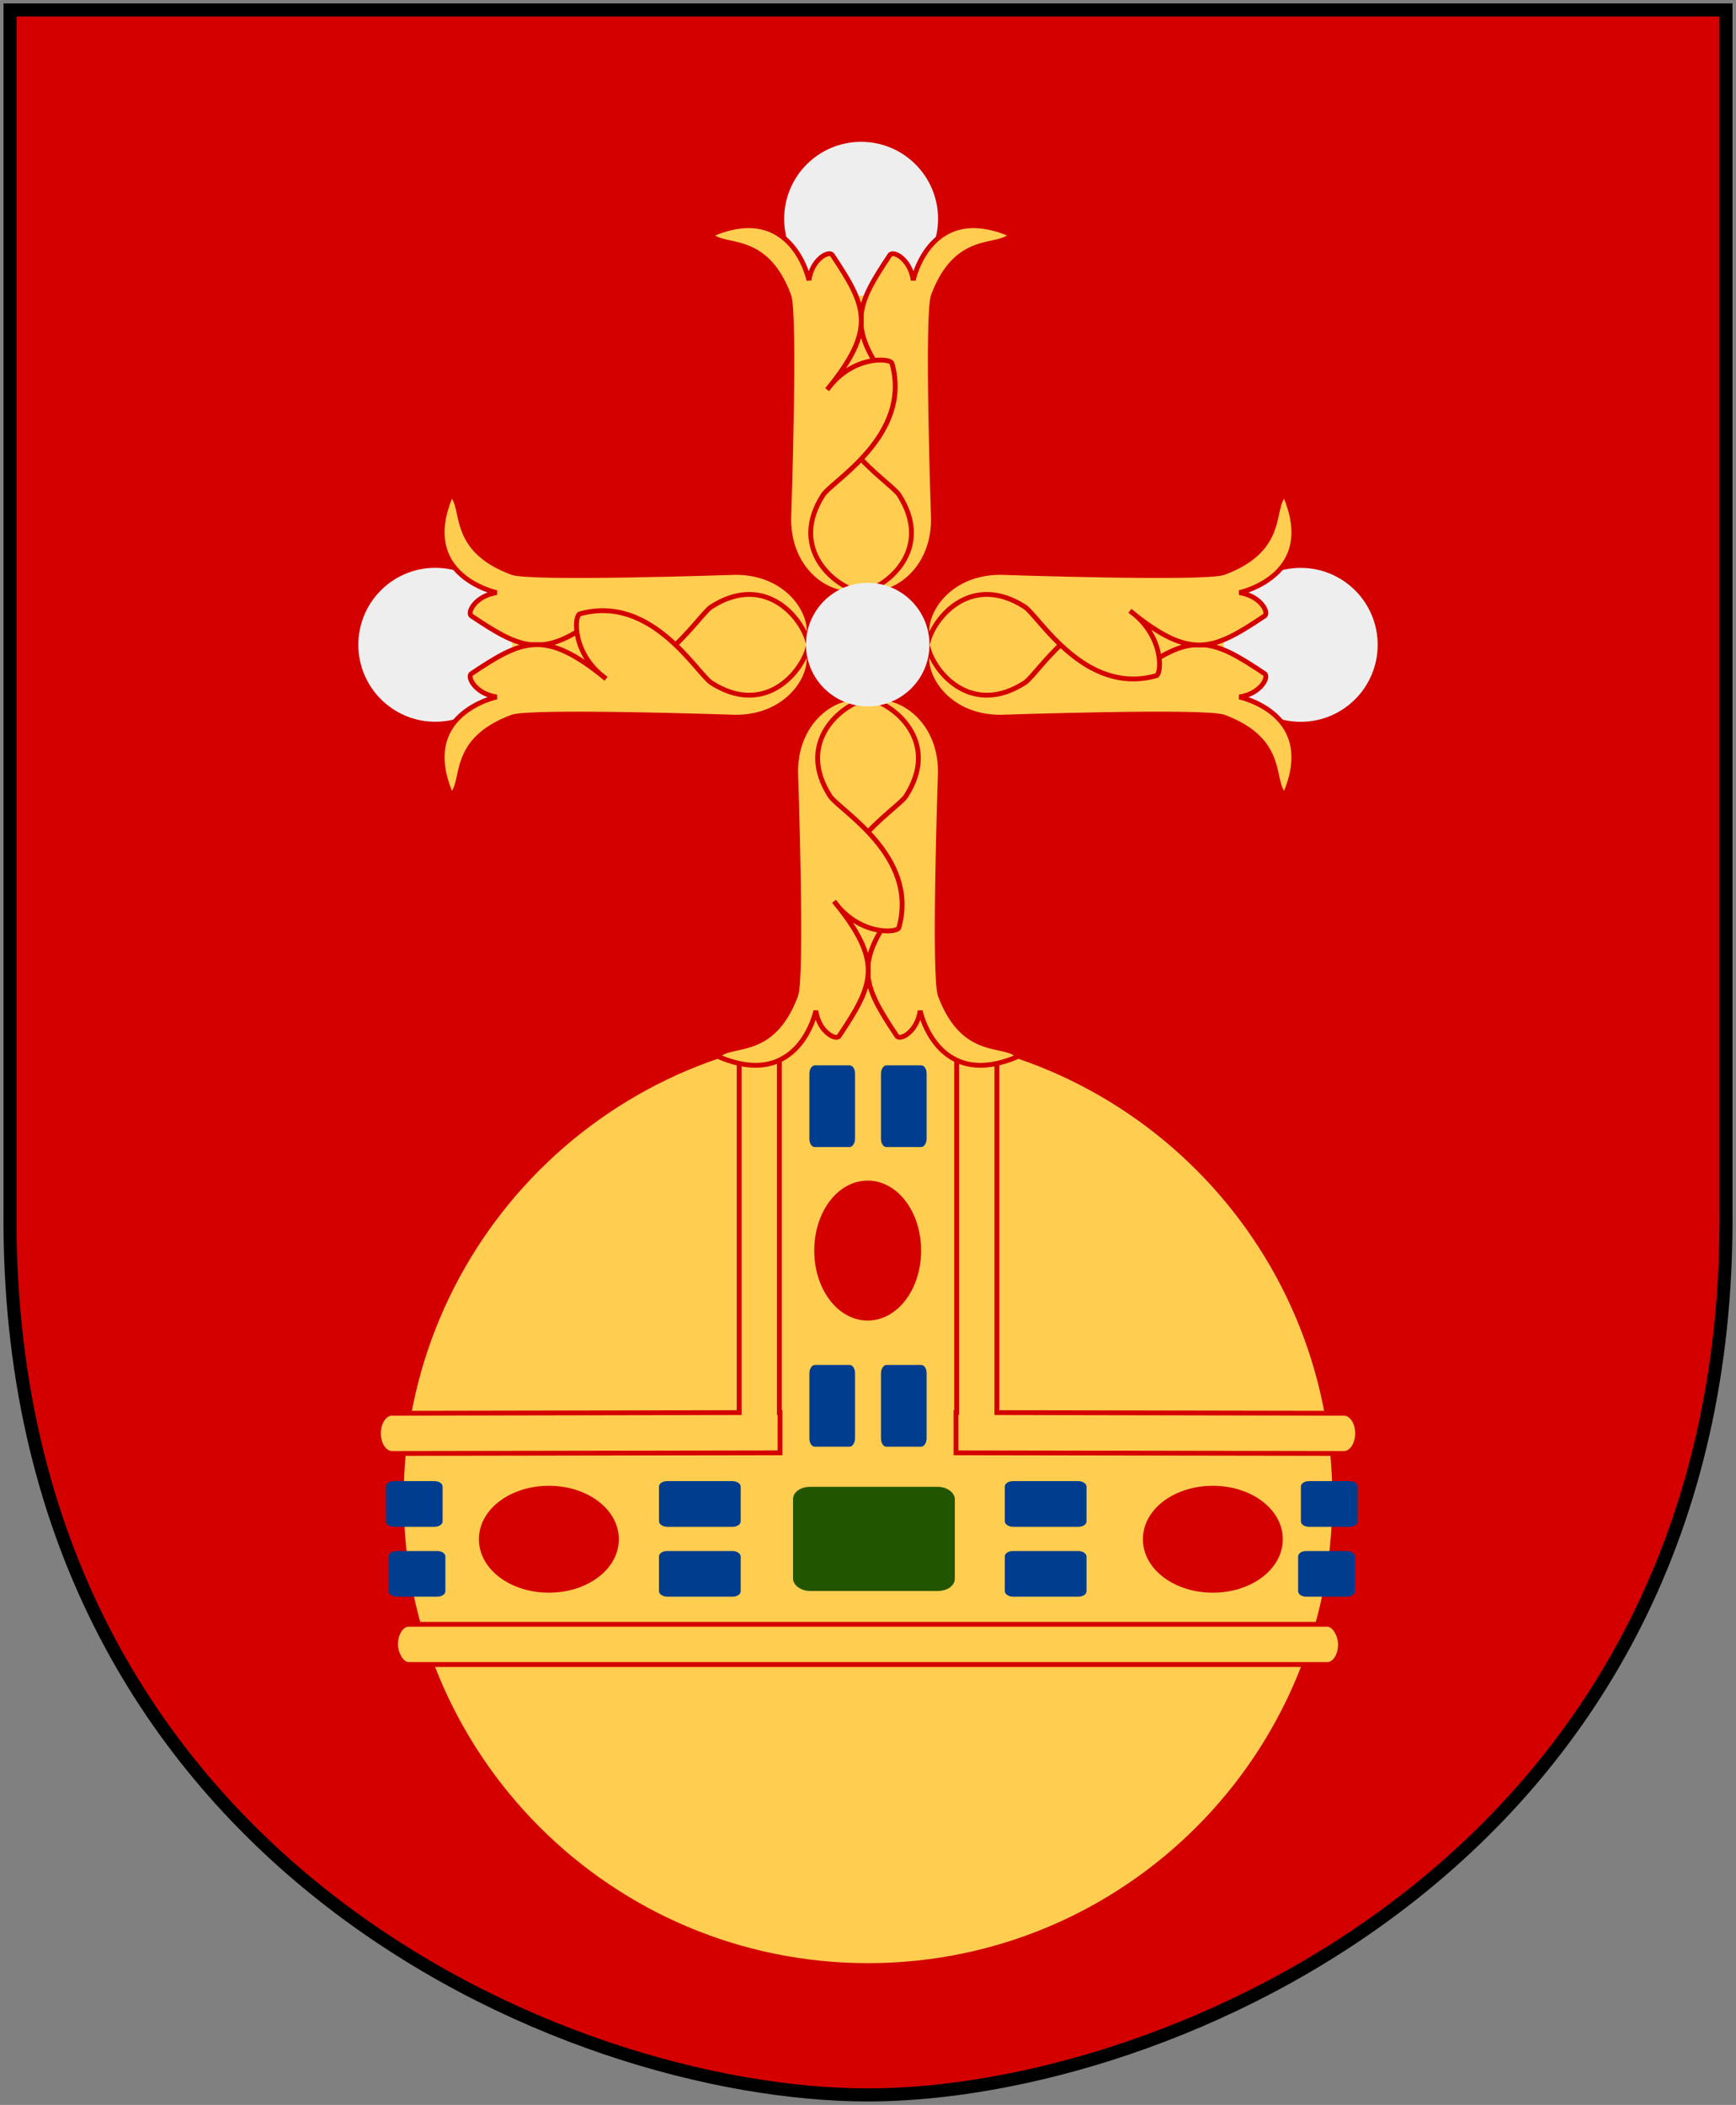
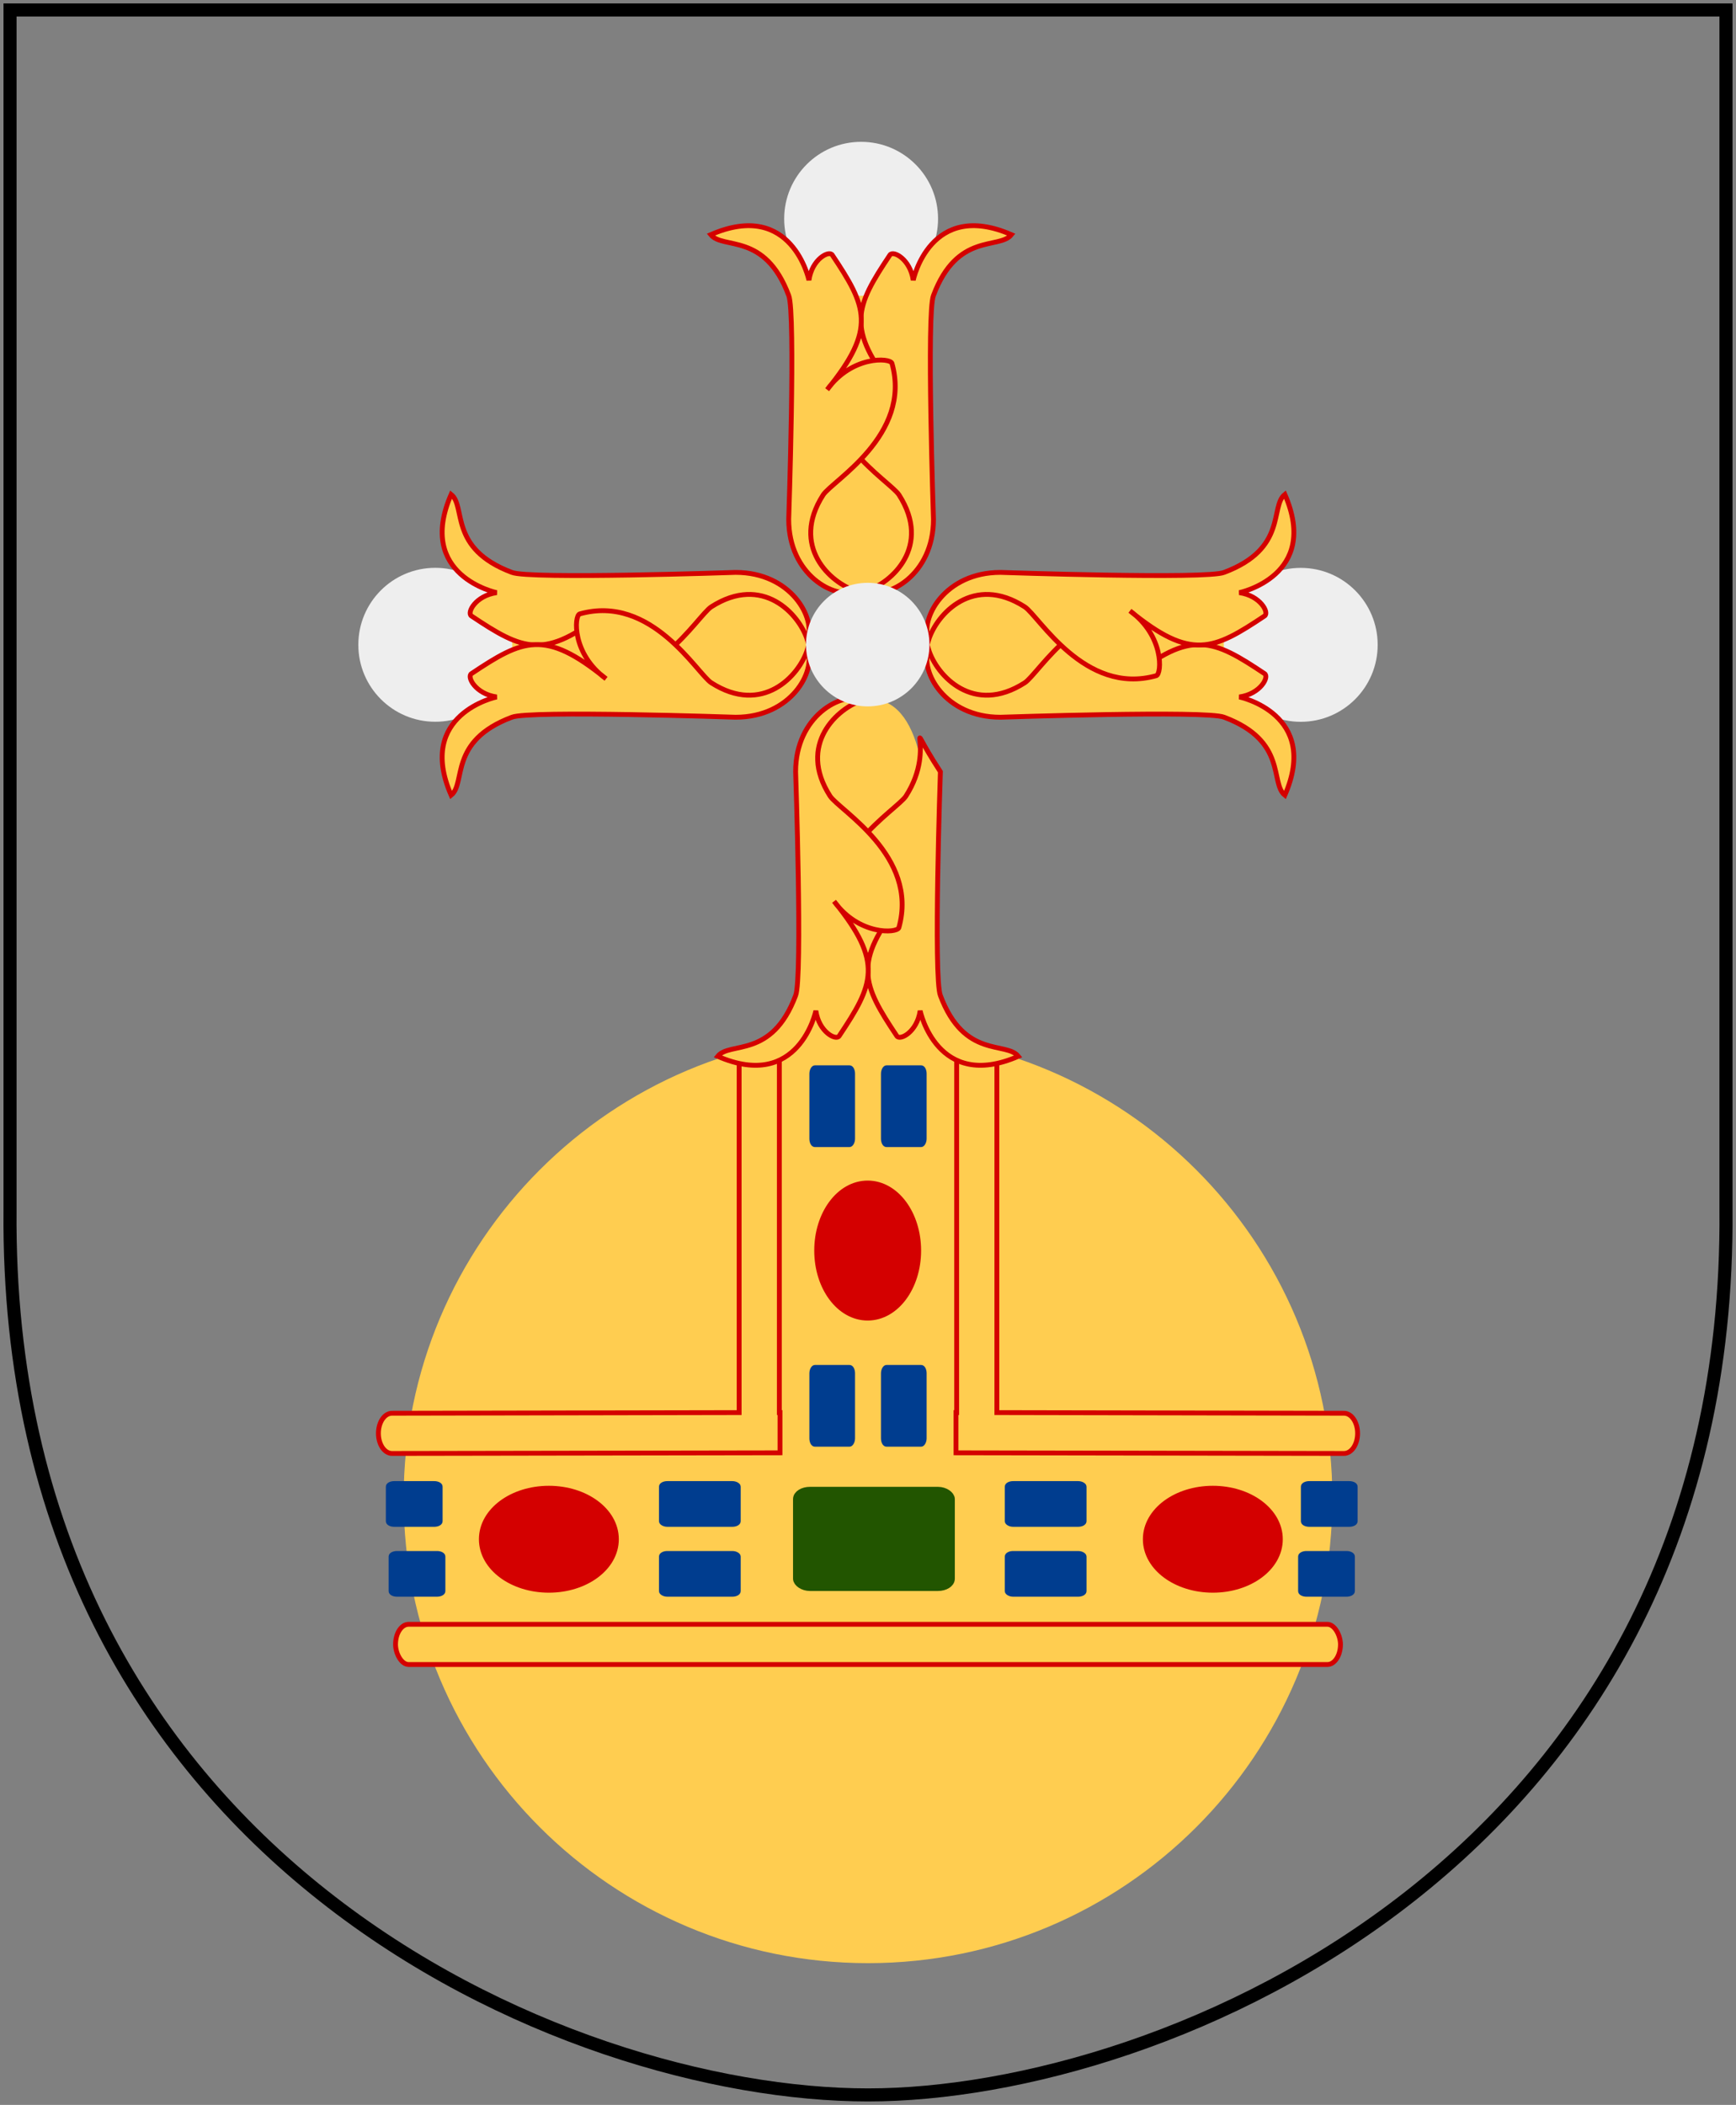
<svg xmlns="http://www.w3.org/2000/svg" xmlns:xlink="http://www.w3.org/1999/xlink" width="251" height="304.2" id="svg4166">
  <rect width="100%" height="100%" fill="#808080" stroke="none" />
  <defs id="defs4168" />
-   <path d="M 249.551,1.44 L 1.45,1.44 L 1.45,174.936 C 0.682,268.657 81.739,302.756 125.5,302.756 C 168.494,302.756 250.318,268.657 249.551,174.936 L 249.551,1.44 z " style="fill:#d40000;stroke:none" id="Shield" />
  <path d="M 249.551,1.44 L 1.45,1.44 L 1.45,174.936 C 0.682,268.657 81.739,302.756 125.5,302.756 C 168.494,302.756 250.318,268.657 249.551,174.936 L 249.551,1.44 z " style="fill:none;fill-opacity:0;stroke:#000000;stroke-width:1.888;stroke-linecap:round" id="Frame" />
  <g transform="translate(-11.879,-11.011)" id="Riksapple">
    <path d="M 207.83,233.369 C 207.835,272.281 176.292,303.828 137.379,303.828 C 98.467,303.828 66.924,272.281 66.928,233.369 C 66.924,194.456 98.467,162.909 137.379,162.909 C 176.292,162.909 207.835,194.456 207.83,233.369 L 207.83,233.369 z " transform="matrix(0.953,0,0,0.953,6.458,5.175)" style="fill:#ffcd50" id="Orb" />
    <g id="Decoration">
      <path d="M 118.748,163.875 L 118.748,215.156 L 68.56,215.25 C 67.473,215.25 66.591,216.551 66.591,218.156 C 66.591,219.762 67.473,221.062 68.56,221.062 L 124.654,220.969 L 124.654,215.156 L 124.56,215.156 L 124.56,163.875 C 123.327,163.487 119.984,163.571 118.748,163.875 z " style="fill:#ffcd50;stroke:#d40000;stroke-width:0.7;stroke-linecap:round" id="rect1875" />
      <rect width="136.625" height="5.812" rx="1.894" ry="2.939" x="69.067" y="245.753" style="fill:#ffcd50;stroke:#d40000;stroke-width:0.7;stroke-linecap:round" id="use2762" />
      <use transform="matrix(-1,0,0,1,274.759,1.525879e-5)" id="use2784" x="0" y="0" width="280" height="332" xlink:href="#rect1875" />
      <rect width="22.015" height="13.672" rx="1.749" ry="1.086" x="127.229" y="226.576" style="fill:#225500;stroke:#225500;stroke-width:1.378;stroke-linecap:round" id="rect2788" />
      <rect width="11.169" height="5.955" rx="0.887" ry="0.473" x="107.481" y="225.384" style="fill:#003d8f;stroke:#003d8f;stroke-width:0.648;stroke-linecap:round" id="use2792" />
      <use transform="translate(0,10.101)" id="use2796" x="0" y="0" width="280" height="332" xlink:href="#use2792" />
      <use transform="translate(50,0)" id="use2798" x="0" y="0" width="280" height="332" xlink:href="#use2792" />
      <use transform="translate(50,10.101)" id="use2800" x="0" y="0" width="280" height="332" xlink:href="#use2792" />
      <use transform="matrix(0,1,-1,0,360.565,101.113)" id="use2802" x="0" y="0" width="280" height="332" xlink:href="#use2792" />
      <use transform="translate(10.351,0)" id="use2804" x="0" y="0" width="280" height="332" xlink:href="#use2802" />
      <use transform="translate(0,-43.3)" id="use2806" x="0" y="0" width="280" height="332" xlink:href="#use2802" />
      <use transform="translate(10.351,-43.3)" id="use2808" x="0" y="0" width="280" height="332" xlink:href="#use2802" />
      <path d="M 141.822,186.227 C 141.824,191.969 139.006,196.625 135.528,196.625 C 132.051,196.625 129.232,191.969 129.235,186.227 C 129.232,180.485 132.051,175.828 135.528,175.828 C 139.006,175.828 141.824,180.485 141.822,186.227 L 141.822,186.227 z " transform="matrix(1.137,0,0,0.928,-16.764,18.923)" style="fill:#d40000;stroke:#d40000;stroke-width:1;stroke-linecap:round" id="path2810" />
      <use transform="matrix(0,-1,1,0,-100.504,370.791)" id="use2812" x="0" y="0" width="280" height="332" xlink:href="#path2810" />
      <use transform="translate(96,-7.232293e-6)" id="use2814" x="0" y="0" width="280" height="332" xlink:href="#use2812" />
      <path d="M 68.878,225.384 L 74.662,225.384 C 75.154,225.384 75.549,225.595 75.549,225.857 L 75.549,230.866 C 75.549,231.128 75.154,231.339 74.662,231.339 L 68.878,231.339 C 68.387,231.339 67.991,231.128 67.991,230.866 L 67.991,225.857 C 67.991,225.595 68.387,225.384 68.878,225.384 z " style="fill:#003d8f;stroke:#003d8f;stroke-width:0.648;stroke-linecap:round" id="use2839" />
      <use transform="translate(0.4,10.101)" id="use2844" x="0" y="0" width="280" height="332" xlink:href="#use2839" />
      <use transform="translate(132.3,0)" id="use2846" x="0" y="0" width="280" height="332" xlink:href="#use2839" />
      <use transform="translate(131.9,10.101)" id="use2848" x="0" y="0" width="280" height="332" xlink:href="#use2839" />
    </g>
    <g transform="translate(0.167,1.2)" id="Cross">
      <g transform="translate(0,2)" style="fill:#ffcd50;stroke:#d40000;stroke-width:0.7" id="Korsarm-bas">
        <path d="M 146.212,136.245 C 146.212,159.299 150.734,160.532 137.358,160.663 C 122.514,160.809 128.503,158.858 128.503,136.245 C 128.503,121.097 127.64,108.803 137.358,108.803 C 145.026,108.803 146.212,121.097 146.212,136.245 z " style="stroke:none" id="path4629" />
-         <path d="M 158.948,160.468 C 157.192,158.272 151.126,160.879 147.678,151.686 C 146.654,149.198 147.678,119.341 147.678,119.341 C 147.678,111.291 141.024,107.688 137.872,108.949 C 141.678,110.12 147.457,115.444 142.702,122.853 C 141.392,124.894 129.823,131.488 132.75,141.88 C 132.885,142.285 134.333,139.057 136.194,138.622 C 138.055,138.188 140.329,140.547 142.117,138.075 C 134.889,146.925 136.443,150.137 141.385,157.54 C 141.844,158.228 144.312,156.955 144.751,153.881 C 144.751,153.881 147.185,165.597 158.948,160.468 z " id="use4627" />
+         <path d="M 158.948,160.468 C 157.192,158.272 151.126,160.879 147.678,151.686 C 146.654,149.198 147.678,119.341 147.678,119.341 C 141.678,110.12 147.457,115.444 142.702,122.853 C 141.392,124.894 129.823,131.488 132.75,141.88 C 132.885,142.285 134.333,139.057 136.194,138.622 C 138.055,138.188 140.329,140.547 142.117,138.075 C 134.889,146.925 136.443,150.137 141.385,157.54 C 141.844,158.228 144.312,156.955 144.751,153.881 C 144.751,153.881 147.185,165.597 158.948,160.468 z " id="use4627" />
        <path d="M 115.477,160.468 C 117.233,158.272 123.299,160.879 126.747,151.686 C 127.771,149.198 126.747,119.341 126.747,119.341 C 126.747,111.291 133.401,107.688 136.553,108.949 C 132.747,110.12 126.968,115.444 131.723,122.853 C 133.033,124.894 144.602,131.488 141.675,141.88 C 141.405,142.69 135.883,143.019 132.308,138.075 C 139.536,146.925 137.982,150.137 133.04,157.54 C 132.581,158.228 130.113,156.955 129.674,153.881 C 129.674,153.881 127.24,165.597 115.477,160.468 z " id="path3739" />
      </g>
      <g transform="translate(-2,2)" style="fill:#ffcd50;stroke:#d40000;stroke-width:0.7" id="Korsarm">
        <path d="M 147.212,65.949 C 147.212,42.896 151.734,48.637 138.358,48.507 C 123.514,48.36 129.503,43.337 129.503,65.949 C 129.503,81.097 128.64,93.391 138.358,93.391 C 146.026,93.391 147.212,81.097 147.212,65.949 z " style="stroke:none" id="path5530" />
        <path d="M 144.602,40.161 C 144.602,44.445 141.13,47.918 136.845,47.918 C 132.561,47.918 129.088,44.445 129.088,40.161 C 129.088,35.877 132.561,32.404 136.845,32.404 C 141.13,32.404 144.602,35.877 144.602,40.161 z " transform="matrix(1.434,0,0,1.434,-58.019,-18.16)" style="fill:#eeeeee;stroke:none" id="path5526" />
        <path d="M 159.948,41.727 C 158.192,43.922 152.126,41.315 148.678,50.508 C 147.654,52.996 148.678,82.853 148.678,82.853 C 148.678,90.903 142.024,94.506 138.872,93.245 C 142.678,92.074 148.457,86.751 143.702,79.341 C 142.392,77.3 130.822,70.706 133.75,60.314 C 133.885,59.909 135.333,63.137 137.194,63.572 C 139.055,64.006 141.329,61.648 143.117,64.12 C 135.889,55.269 137.443,52.057 142.385,44.654 C 142.844,43.966 145.312,45.239 145.751,48.313 C 145.751,48.313 148.185,36.597 159.948,41.727 z " id="path5532" />
        <path d="M 116.477,41.727 C 118.233,43.922 124.299,41.315 127.747,50.508 C 128.771,52.996 127.747,82.853 127.747,82.853 C 127.747,90.903 134.401,94.506 137.553,93.245 C 133.747,92.074 127.968,86.751 132.723,79.341 C 134.033,77.3 145.602,70.706 142.675,60.314 C 142.405,59.505 136.883,59.175 133.308,64.12 C 140.536,55.269 138.982,52.057 134.04,44.654 C 133.581,43.966 131.113,45.239 130.674,48.313 C 130.674,48.313 128.24,36.597 116.477,41.727 z " id="path5534" />
      </g>
      <use transform="matrix(0,-1,1,0,33.214,239.211)" id="Korsarm-2" x="0" y="0" width="280" height="332" xlink:href="#Korsarm" />
      <use transform="matrix(0,1,-1,0,241.211,-33.214)" id="Korsarm-3" x="0" y="0" width="280" height="332" xlink:href="#Korsarm" />
      <path d="M 146.651,102.509 C 146.653,107.037 142.983,110.709 138.455,110.709 C 133.927,110.709 130.257,107.037 130.259,102.509 C 130.257,97.982 133.927,94.31 138.455,94.31 C 142.983,94.31 146.653,97.982 146.651,102.509 L 146.651,102.509 z " transform="matrix(1.089,0,0,1.089,-13.605,-8.664)" style="fill:#eeeeee" id="Kors-center" />
    </g>
  </g>
</svg>